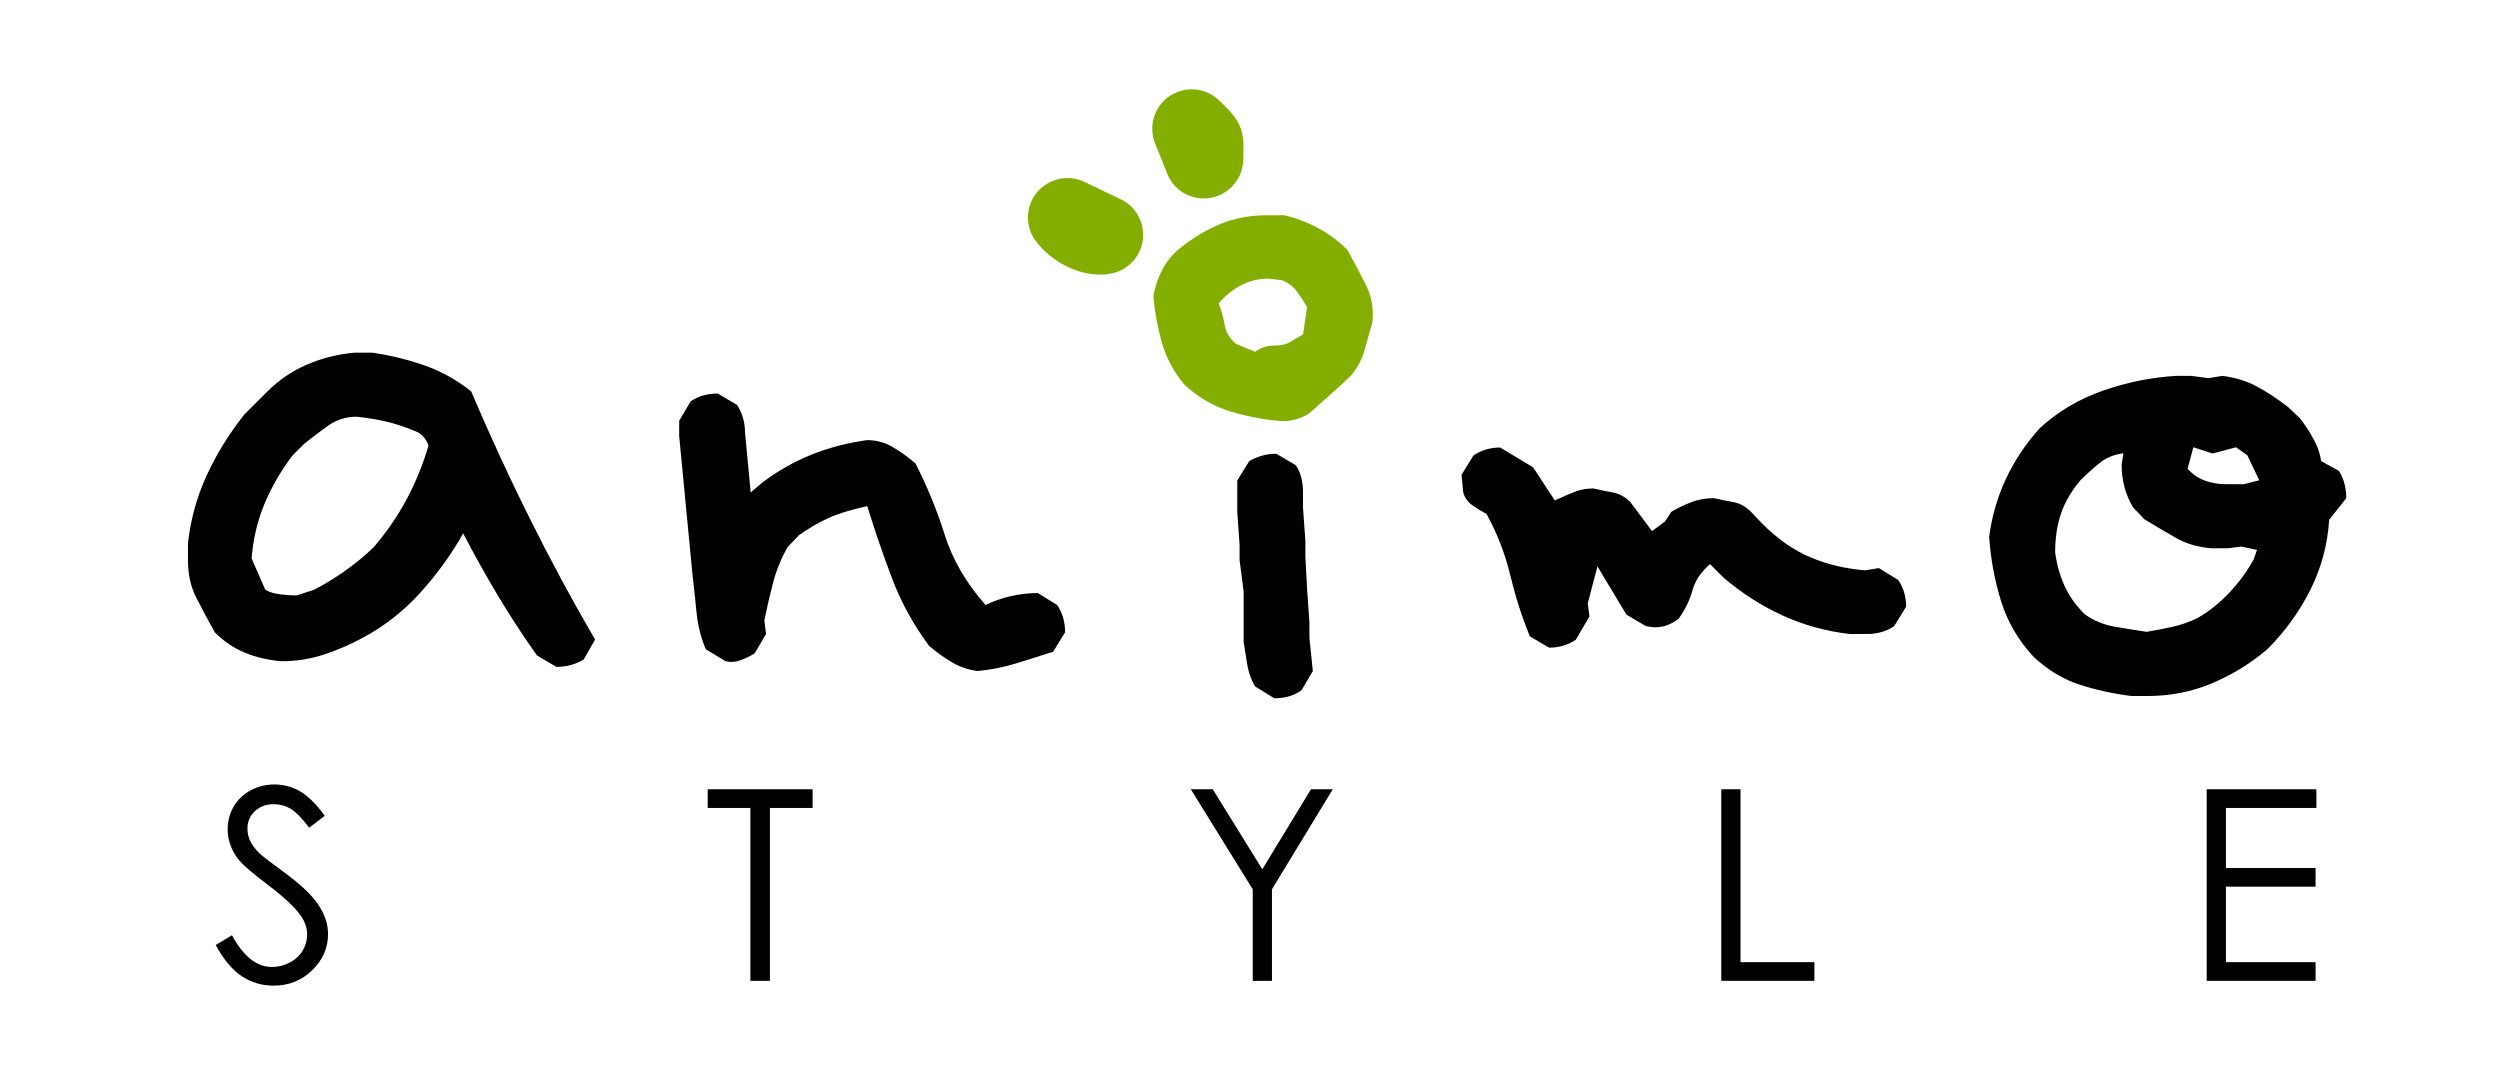
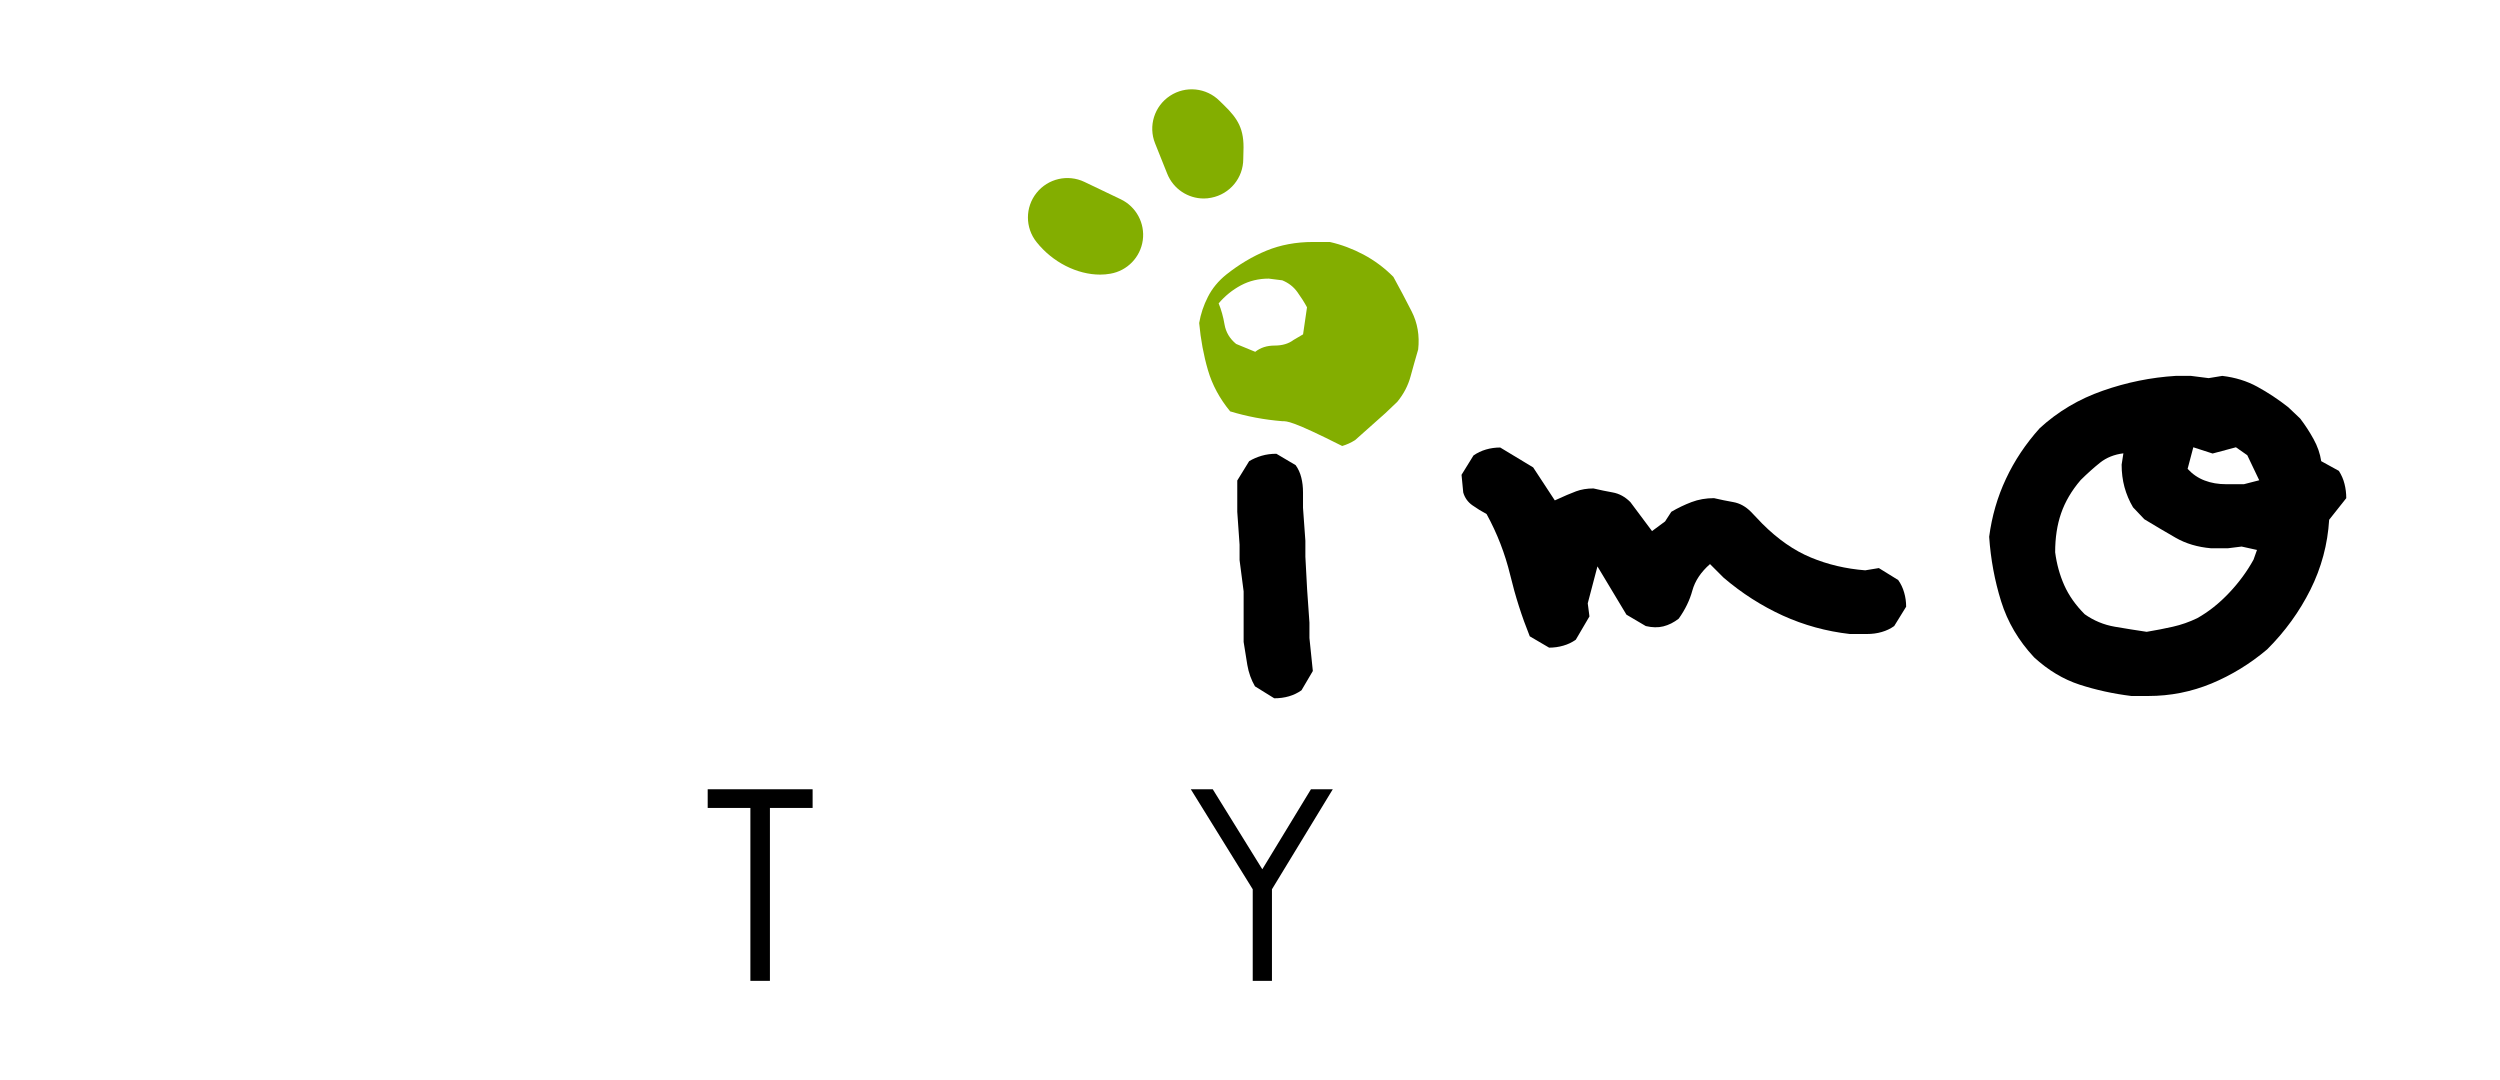
<svg xmlns="http://www.w3.org/2000/svg" version="1.1" id="レイヤー_1" x="0px" y="0px" viewBox="0 0 412.22 178.02" style="enable-background:new 0 0 412.22 178.02;" xml:space="preserve">
  <style type="text/css">
	.st0{fill-rule:evenodd;clip-rule:evenodd;}
	.st1{fill-rule:evenodd;clip-rule:evenodd;fill:#83AE00;}
	.st2{fill:#83AE00;}
</style>
-   <path class="st0" d="M51.8,97.24c1.69-0.88,3.38-1.91,5.07-3.1c1.68-1.19,3.28-2.5,4.78-3.94c2.18-2.57,4.01-5.24,5.48-8.02  c1.47-2.79,2.64-5.68,3.52-8.69c-0.19-0.62-0.5-1.15-0.94-1.59c-0.44-0.44-0.97-0.75-1.59-0.94c-1.5-0.63-3-1.11-4.5-1.46  c-1.5-0.34-3.1-0.61-4.79-0.79c-1.75,0-3.31,0.48-4.68,1.45c-1.38,0.97-2.72,1.99-4.03,3.05l-1.88,1.88  c-1.94,2.56-3.48,5.24-4.64,8.02c-1.16,2.79-1.86,5.78-2.11,8.97l2.25,5.16c0.63,0.38,1.42,0.63,2.39,0.75  c0.97,0.13,1.89,0.19,2.77,0.19L51.8,97.24z M91.74,109.96l-3.19-1.87c-2.31-3.25-4.48-6.58-6.51-9.98  c-2.03-3.4-3.92-6.79-5.67-10.17c-1.88,3.38-4.21,6.61-6.99,9.7c-2.78,3.09-5.98,5.61-9.61,7.54c-1.94,1.07-4.03,1.97-6.28,2.72  s-4.62,1.13-7.12,1.13c-2.19-0.19-4.19-0.66-6-1.41c-1.82-0.75-3.47-1.87-4.97-3.37c-1.07-1.94-2.07-3.81-3-5.62  c-0.94-1.82-1.41-3.91-1.41-6.28v-2.81c0.44-3.88,1.45-7.56,3.05-11.06c1.59-3.5,3.67-6.87,6.23-10.12l1.88-1.87l1.97-1.97  c1.87-1.88,4.04-3.34,6.51-4.41c2.47-1.06,5.08-1.71,7.83-1.96h2.91c3,0.43,5.87,1.14,8.62,2.1c2.75,0.97,5.31,2.39,7.69,4.27  c3,7.06,6.2,14.01,9.61,20.85c3.4,6.84,7.01,13.54,10.83,20.09l-1.88,3.29c-0.62,0.37-1.31,0.67-2.06,0.89  C93.43,109.85,92.62,109.96,91.74,109.96z" />
-   <path class="st0" d="M161.18,110.64c-1.5-0.19-2.89-0.66-4.17-1.41s-2.55-1.66-3.8-2.72c-2.56-3.44-4.59-7.12-6.09-11.06  c-1.5-3.94-2.87-7.94-4.12-12c-2.82,0.62-5.02,1.31-6.61,2.06c-1.6,0.75-3.14,1.66-4.64,2.72l-1.88,1.97  c-1.06,1.87-1.86,3.83-2.39,5.86c-0.53,2.03-1.02,4.11-1.45,6.23l0.28,2.25l-1.88,3.19c-0.69,0.44-1.45,0.81-2.29,1.12  c-0.84,0.32-1.67,0.38-2.48,0.19l-3.27-1.97c-0.81-1.87-1.33-3.93-1.55-6.18s-0.45-4.44-0.7-6.57l-2.15-22.4v-2.53l1.87-3.19  c0.62-0.44,1.31-0.77,2.06-0.99c0.75-0.21,1.56-0.32,2.43-0.32l3.18,1.87c0.44,0.69,0.76,1.41,0.98,2.16s0.33,1.53,0.33,2.34  l0.94,9.94l1.87-1.6c2.56-1.93,5.28-3.48,8.16-4.64c2.87-1.15,5.94-1.95,9.19-2.39c1.5,0,2.89,0.38,4.17,1.13s2.54,1.65,3.79,2.72  c1.94,3.81,3.55,7.75,4.83,11.81c1.28,4.06,3.52,7.91,6.71,11.53c1.25-0.62,2.62-1.11,4.12-1.45c1.5-0.35,3-0.52,4.5-0.52l3.19,1.97  c0.43,0.63,0.76,1.31,0.98,2.06s0.33,1.57,0.33,2.44l-1.97,3.19c-1.87,0.62-3.89,1.26-6.05,1.92  C165.45,110.03,163.31,110.45,161.18,110.64z" />
  <path class="st0" d="M210.11,115.14l-3.18-1.97c-0.62-1.07-1.04-2.24-1.26-3.52c-0.22-1.28-0.42-2.55-0.61-3.8v-8.34l-0.67-5.16  v-2.53l-0.38-5.43v-5.16l1.96-3.19c0.62-0.37,1.31-0.67,2.06-0.89c0.75-0.22,1.56-0.33,2.43-0.33l3.18,1.88  c0.44,0.62,0.75,1.31,0.93,2.06c0.19,0.75,0.28,1.56,0.28,2.44v2.53l0.39,5.44v2.62l0.29,5.44l0.38,5.44v2.53l0.56,5.44l-1.87,3.18  c-0.62,0.44-1.31,0.77-2.06,0.99S210.98,115.14,210.11,115.14z" />
  <path class="st0" d="M255.43,106.79l-3.19-1.87c-1.31-3.25-2.39-6.63-3.23-10.13c-0.85-3.5-2.14-6.84-3.89-10.03  c-0.82-0.44-1.6-0.92-2.35-1.45s-1.25-1.24-1.5-2.11l-0.28-2.91l1.97-3.19c0.62-0.43,1.31-0.76,2.06-0.98  c0.75-0.22,1.53-0.33,2.35-0.33l5.43,3.28l3.57,5.44c1.5-0.69,2.67-1.19,3.51-1.5c0.84-0.31,1.8-0.47,2.86-0.47  c1.06,0.25,2.13,0.47,3.19,0.66c1.06,0.19,2.03,0.72,2.9,1.59l3.57,4.78l2.15-1.59l1.03-1.59c1.07-0.63,2.18-1.16,3.33-1.6  c1.16-0.44,2.39-0.65,3.71-0.65c1.06,0.25,2.12,0.46,3.18,0.65c1.07,0.19,2.03,0.72,2.91,1.6l1.87,1.96  c2.57,2.57,5.24,4.43,8.02,5.58c2.78,1.16,5.77,1.86,8.95,2.11l2.25-0.37l3.19,1.97c0.44,0.62,0.77,1.31,0.98,2.06  c0.22,0.75,0.33,1.53,0.33,2.34l-1.97,3.19c-0.62,0.44-1.31,0.77-2.06,0.98c-0.75,0.22-1.56,0.33-2.44,0.33h-2.81  c-3.87-0.44-7.56-1.45-11.06-3.04c-3.5-1.6-6.75-3.68-9.75-6.24l-2.25-2.25c-1.5,1.31-2.47,2.77-2.91,4.36  c-0.43,1.59-1.18,3.14-2.25,4.64c-0.81,0.63-1.65,1.05-2.53,1.27c-0.87,0.22-1.84,0.2-2.9-0.05l-3.19-1.88l-4.78-7.96l-1.6,6.09  l0.28,2.16l-2.25,3.84c-0.62,0.44-1.31,0.77-2.06,0.98C257.02,106.68,256.24,106.79,255.43,106.79z" />
  <path class="st0" d="M372.52,79.19l-1.97-4.13l-1.87-1.31l-3.85,1.03l-3.18-1.03l-0.94,3.56c0.81,0.88,1.75,1.52,2.81,1.92  c1.06,0.41,2.25,0.61,3.56,0.61h2.91L372.52,79.19z M362.3,101.93c1.88-1.06,3.63-2.45,5.25-4.17c1.63-1.72,2.97-3.55,4.03-5.48  l0.57-1.6l-2.53-0.56l-2.25,0.28h-2.82c-2.18-0.19-4.12-0.76-5.81-1.73s-3.41-1.99-5.16-3.05l-1.87-1.97  c-0.63-1.06-1.09-2.17-1.41-3.33c-0.31-1.15-0.47-2.39-0.47-3.7l0.29-1.87c-1.5,0.18-2.79,0.7-3.85,1.54  c-1.06,0.85-2.12,1.8-3.19,2.86c-1.5,1.75-2.57,3.58-3.23,5.49c-0.66,1.9-0.98,4.04-0.98,6.42c0.25,1.94,0.75,3.75,1.5,5.44  c0.75,1.68,1.87,3.28,3.37,4.78c1.5,1.06,3.16,1.75,4.97,2.06c1.81,0.31,3.56,0.59,5.25,0.84c1.5-0.25,2.94-0.53,4.31-0.84  C359.65,103.03,360.99,102.56,362.3,101.93z M351.43,114.76c-3-0.37-5.85-1-8.53-1.87c-2.69-0.88-5.19-2.38-7.5-4.5  c-2.57-2.75-4.38-5.83-5.44-9.24c-1.06-3.4-1.72-6.95-1.97-10.64c0.44-3.37,1.36-6.56,2.77-9.56c1.4-3,3.26-5.78,5.57-8.35  c3-2.75,6.47-4.81,10.41-6.18c3.94-1.38,7.94-2.19,12-2.44h2.53l2.91,0.37l2.25-0.37c2.12,0.25,4.04,0.84,5.76,1.78  s3.43,2.06,5.11,3.38l1.97,1.87c0.81,1.06,1.55,2.19,2.2,3.38c0.66,1.18,1.08,2.4,1.27,3.65l2.91,1.6c0.43,0.68,0.75,1.4,0.93,2.15  c0.19,0.75,0.29,1.53,0.29,2.35l-2.82,3.56c-0.25,4.06-1.28,7.9-3.09,11.53c-1.81,3.62-4.19,6.91-7.13,9.84  c-2.81,2.38-5.87,4.25-9.18,5.63c-3.32,1.37-6.78,2.06-10.41,2.06H351.43z" />
-   <path class="st0" d="M35.56,155.82l2.69-1.61c1.89,3.49,4.08,5.23,6.56,5.23c1.06,0,2.05-0.24,2.98-0.74  c0.94-0.49,1.65-1.15,2.13-1.98c0.49-0.83,0.73-1.71,0.73-2.64c0-1.06-0.35-2.1-1.07-3.11c-0.99-1.41-2.8-3.1-5.43-5.08  c-2.64-1.99-4.28-3.43-4.93-4.31c-1.12-1.49-1.68-3.1-1.68-4.83c0-1.37,0.33-2.63,0.99-3.76s1.6-2.02,2.8-2.67  c1.2-0.65,2.5-0.97,3.91-0.97c1.49,0,2.89,0.36,4.19,1.1c1.3,0.74,2.68,2.09,4.13,4.07l-2.58,1.95c-1.2-1.57-2.22-2.61-3.06-3.12  c-0.84-0.5-1.76-0.75-2.75-0.75c-1.29,0-2.34,0.39-3.15,1.16c-0.81,0.77-1.22,1.73-1.22,2.86c0,0.68,0.14,1.35,0.43,1.99  c0.29,0.65,0.81,1.35,1.57,2.11c0.42,0.4,1.79,1.45,4.1,3.15c2.75,2.02,4.63,3.82,5.65,5.4c1.03,1.57,1.54,3.15,1.54,4.74  c0,2.3-0.88,4.29-2.62,5.98c-1.74,1.69-3.86,2.53-6.36,2.53c-1.92,0-3.66-0.51-5.22-1.54C38.32,159.95,36.88,158.23,35.56,155.82z" />
  <polygon class="st0" points="116.69,133.22 116.69,130.14 133.99,130.14 133.99,133.22 126.95,133.22 126.95,161.73 123.73,161.73   123.73,133.22 " />
  <polygon class="st0" points="196.35,130.14 199.97,130.14 208.14,143.33 216.16,130.14 219.76,130.14 209.73,146.63 209.73,161.73   206.56,161.73 206.56,146.63 " />
-   <polygon class="st0" points="283.82,130.14 286.99,130.14 286.99,158.65 299.17,158.65 299.17,161.73 283.82,161.73 " />
-   <polygon class="st0" points="363.86,130.14 381.95,130.14 381.95,133.22 367.03,133.22 367.03,143.12 381.81,143.12 381.81,146.2   367.03,146.2 367.03,158.65 381.81,158.65 381.81,161.73 363.86,161.73 " />
-   <path class="st1" d="M213.28,56.06l1.58-0.93l0.65-4.46c-0.43-0.8-0.96-1.64-1.58-2.5c-0.62-0.87-1.45-1.52-2.5-1.95l-2.23-0.28  c-1.67,0-3.2,0.37-4.59,1.11c-1.4,0.75-2.62,1.74-3.67,2.97c0.43,1.06,0.76,2.22,0.97,3.48c0.22,1.27,0.85,2.34,1.91,3.21l3.15,1.3  c0.87-0.69,1.94-1.03,3.2-1.03C211.44,56.98,212.48,56.67,213.28,56.06z M211.43,69.45c-2.97-0.24-5.83-0.78-8.59-1.62  c-2.75-0.83-5.27-2.3-7.56-4.41c-1.73-2.1-2.96-4.37-3.67-6.82c-0.71-2.44-1.19-5.03-1.44-7.75c0.25-1.48,0.73-2.92,1.44-4.31  c0.71-1.4,1.72-2.62,3.02-3.67c2.1-1.67,4.31-2.99,6.63-3.95c2.32-0.95,4.88-1.43,7.66-1.43h2.79c1.91,0.43,3.77,1.13,5.56,2.08  c1.8,0.96,3.44,2.18,4.92,3.67c1.06,1.92,2.06,3.82,3.02,5.71c0.96,1.89,1.32,3.97,1.07,6.26c-0.44,1.49-0.85,2.97-1.26,4.46  c-0.4,1.48-1.12,2.88-2.18,4.17l-1.95,1.86l-5.01,4.46c-0.68,0.43-1.39,0.75-2.13,0.97C213,69.35,212.23,69.45,211.43,69.45z" />
+   <path class="st1" d="M213.28,56.06l1.58-0.93l0.65-4.46c-0.43-0.8-0.96-1.64-1.58-2.5c-0.62-0.87-1.45-1.52-2.5-1.95l-2.23-0.28  c-1.67,0-3.2,0.37-4.59,1.11c-1.4,0.75-2.62,1.74-3.67,2.97c0.43,1.06,0.76,2.22,0.97,3.48c0.22,1.27,0.85,2.34,1.91,3.21l3.15,1.3  c0.87-0.69,1.94-1.03,3.2-1.03C211.44,56.98,212.48,56.67,213.28,56.06z M211.43,69.45c-2.97-0.24-5.83-0.78-8.59-1.62  c-1.73-2.1-2.96-4.37-3.67-6.82c-0.71-2.44-1.19-5.03-1.44-7.75c0.25-1.48,0.73-2.92,1.44-4.31  c0.71-1.4,1.72-2.62,3.02-3.67c2.1-1.67,4.31-2.99,6.63-3.95c2.32-0.95,4.88-1.43,7.66-1.43h2.79c1.91,0.43,3.77,1.13,5.56,2.08  c1.8,0.96,3.44,2.18,4.92,3.67c1.06,1.92,2.06,3.82,3.02,5.71c0.96,1.89,1.32,3.97,1.07,6.26c-0.44,1.49-0.85,2.97-1.26,4.46  c-0.4,1.48-1.12,2.88-2.18,4.17l-1.95,1.86l-5.01,4.46c-0.68,0.43-1.39,0.75-2.13,0.97C213,69.35,212.23,69.45,211.43,69.45z" />
  <path class="st2" d="M198.49,32.73c-2.61,0-5.03-1.58-6.03-4.09l-2-5c-1.15-2.87-0.12-6.14,2.46-7.84c2.58-1.7,5.99-1.35,8.17,0.83  c0.29,0.29,0.54,0.53,0.75,0.73c2.29,2.23,3.35,3.94,3.19,7.6c-0.01,0.32-0.03,0.72-0.03,1.26c0,3.12-2.21,5.79-5.27,6.38  C199.31,32.69,198.9,32.73,198.49,32.73z" />
  <path class="st2" d="M181.4,45.28c-3.78,0-7.83-2.02-10.49-5.37c-1.89-2.37-1.89-5.73,0-8.1c1.89-2.37,5.16-3.12,7.89-1.82l6,2.87  c2.55,1.22,4.02,3.96,3.63,6.76c-0.39,2.8-2.55,5.03-5.34,5.51C182.54,45.23,181.97,45.28,181.4,45.28z" />
</svg>